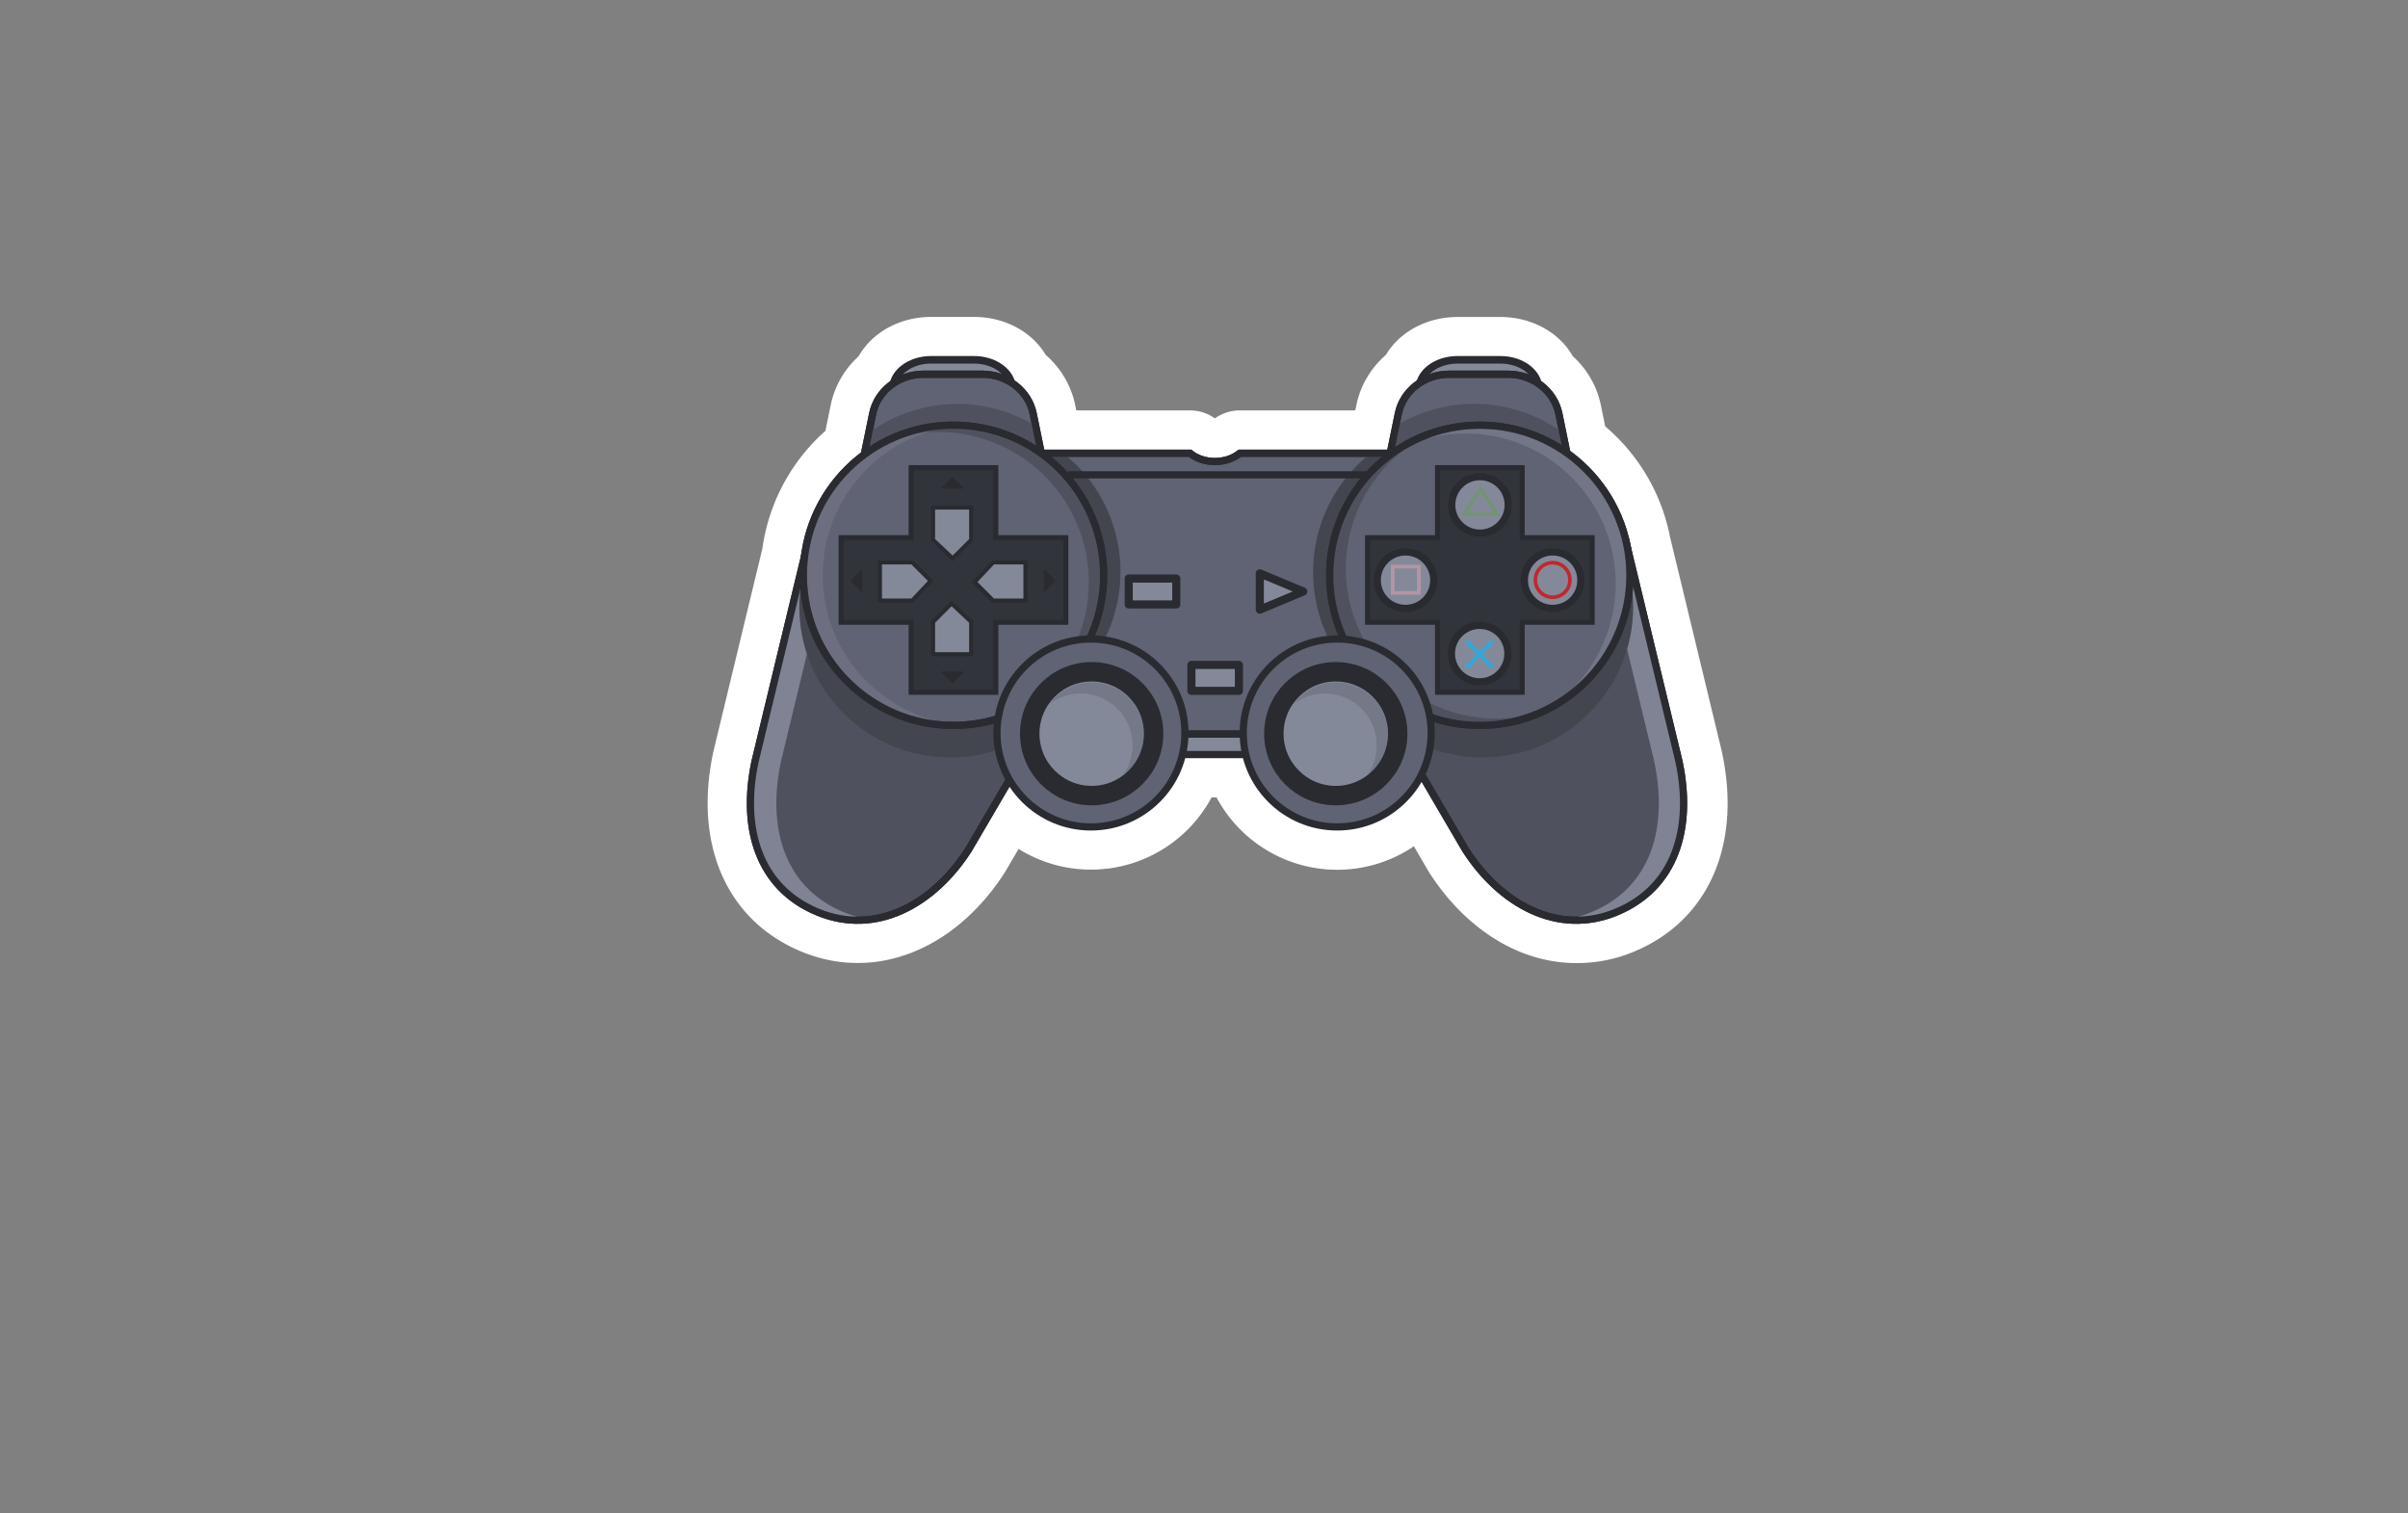
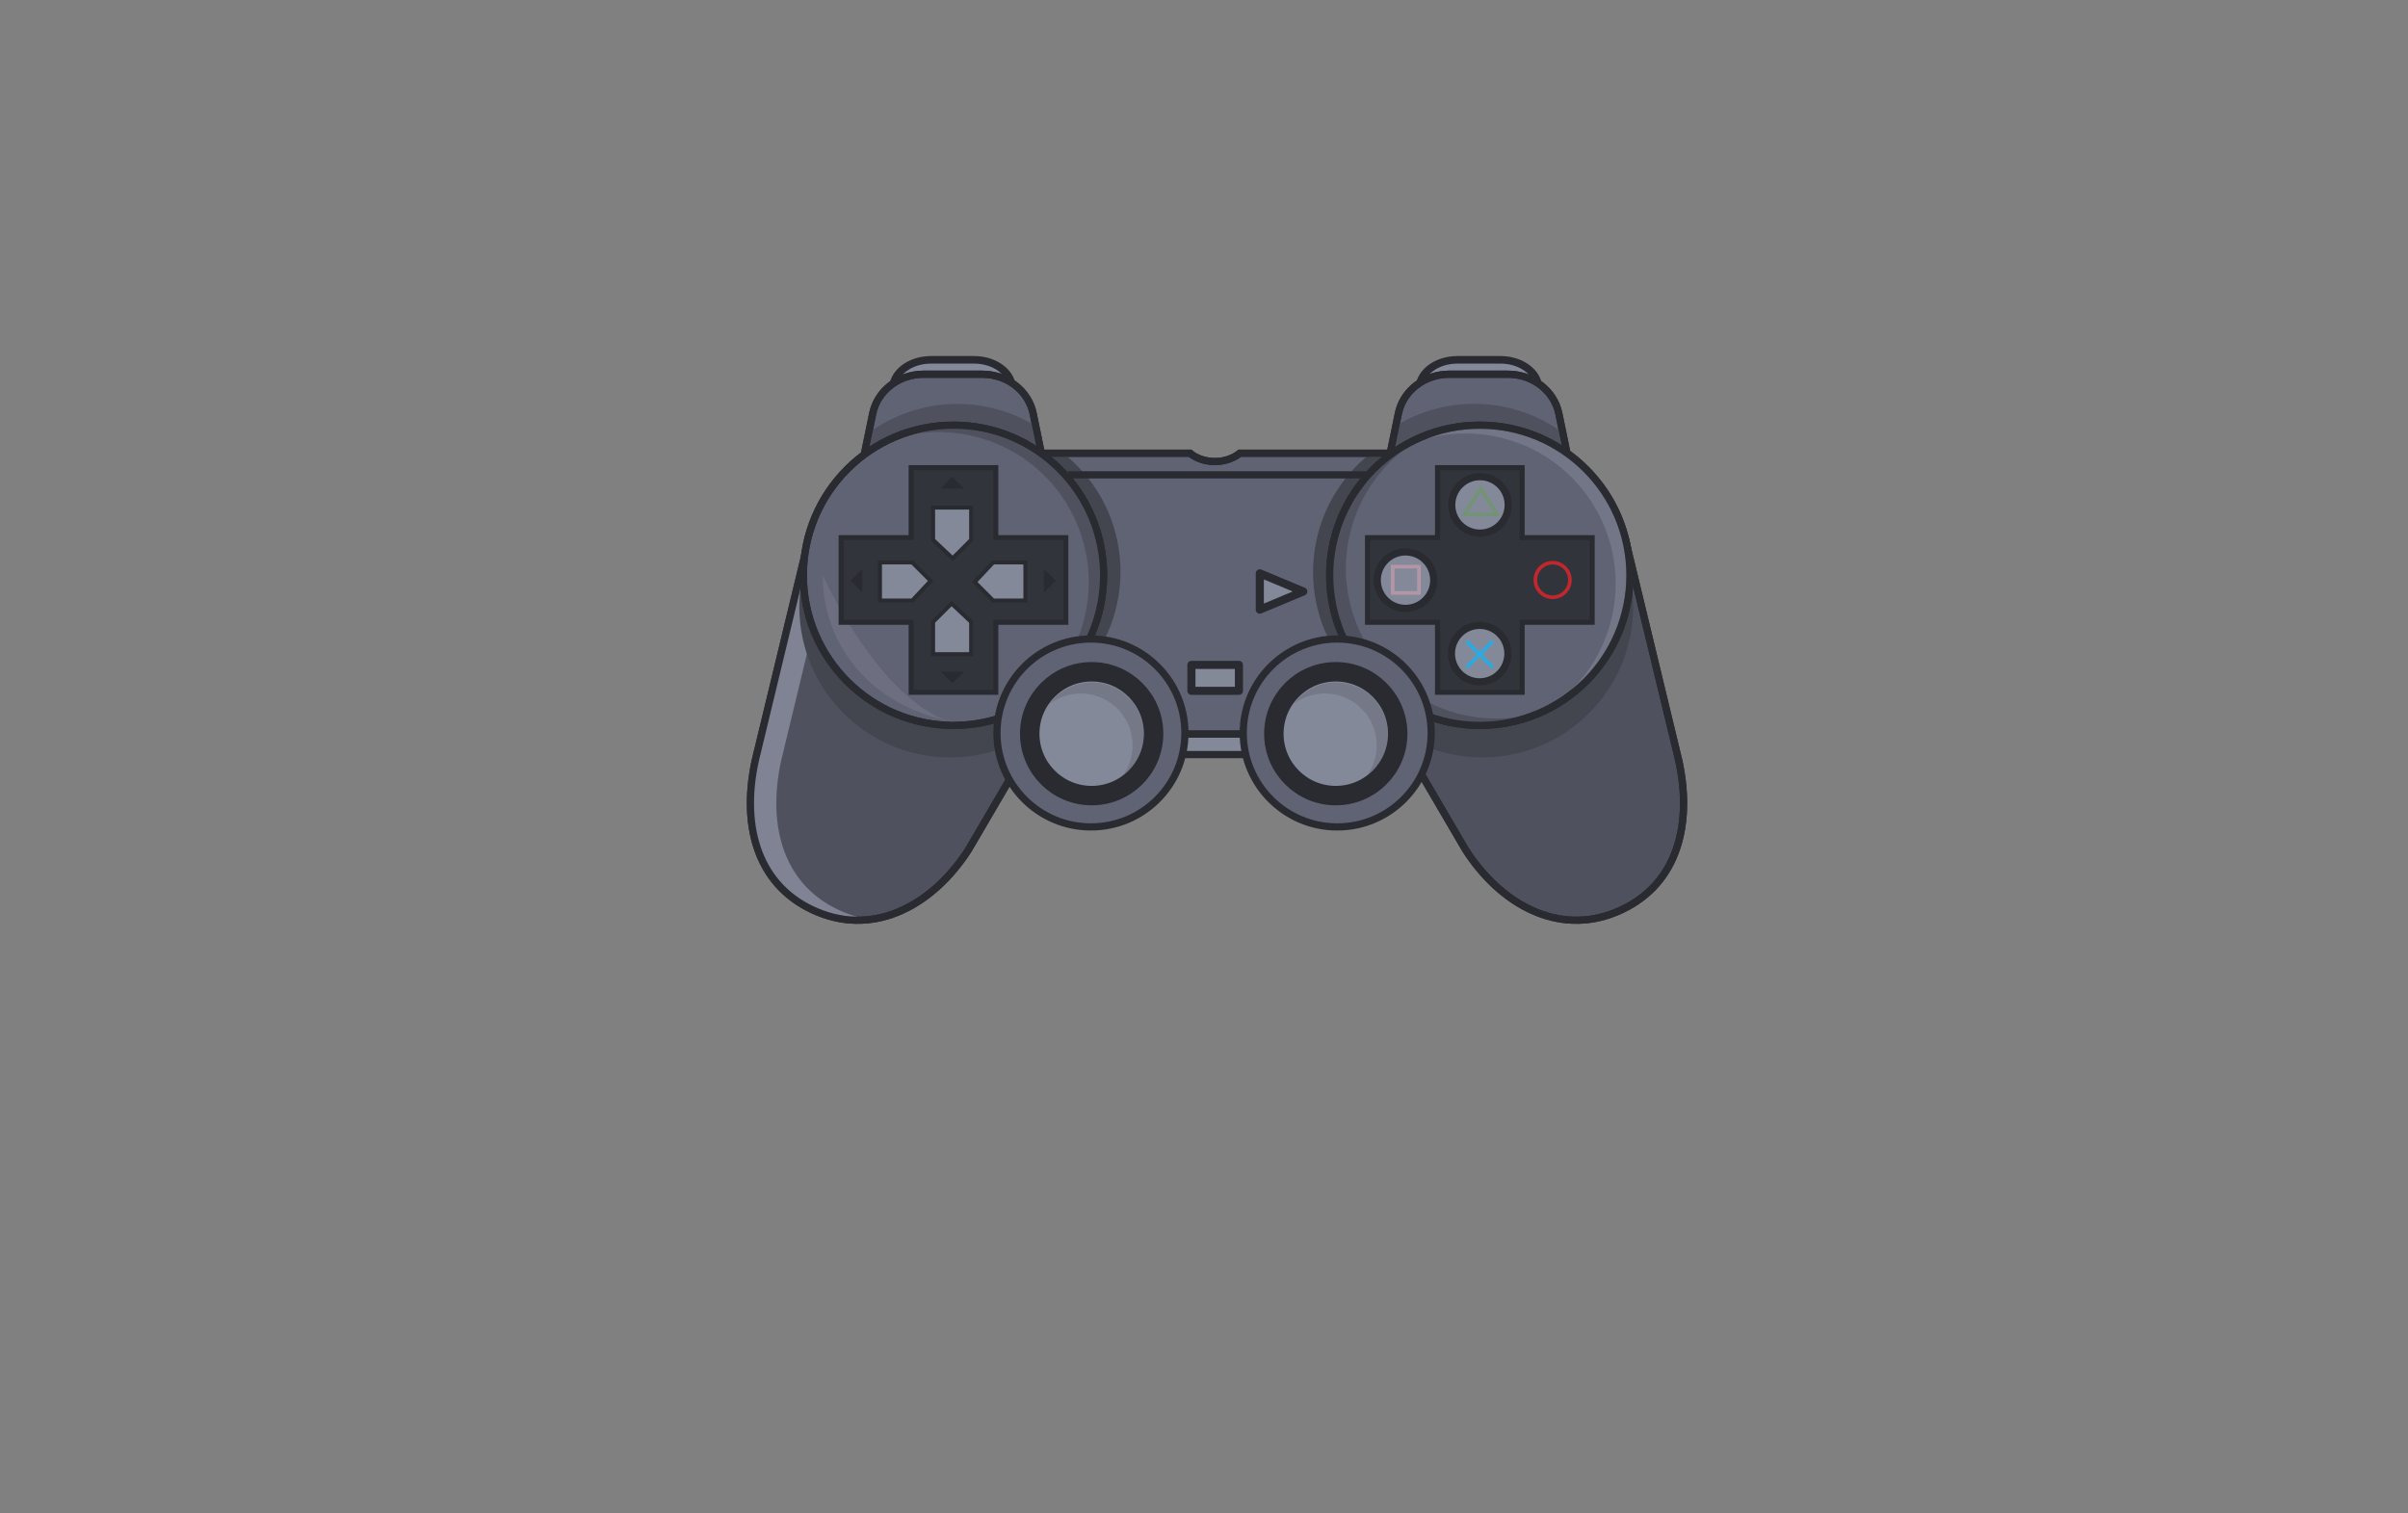
<svg xmlns="http://www.w3.org/2000/svg" id="Layer_1" data-name="Layer 1" viewBox="0 0 3344 2102">
  <rect x="0" y="0" width="3344" height="2102" fill="#808080" stroke="none" />
  <defs>
    <style>.cls-1{fill:#fff;stroke:#fff;stroke-width:119px;}.cls-1,.cls-21{stroke-linejoin:round;}.cls-12,.cls-19,.cls-2,.cls-21,.cls-6{fill:#848999;}.cls-12,.cls-14,.cls-19,.cls-2,.cls-21,.cls-3,.cls-5,.cls-6,.cls-7{stroke:#292b30;}.cls-12,.cls-14,.cls-15,.cls-16,.cls-17,.cls-18,.cls-19,.cls-2,.cls-3,.cls-5,.cls-6,.cls-7{stroke-miterlimit:10;}.cls-2,.cls-3,.cls-5,.cls-7{stroke-width:10px;}.cls-3{fill:#606374;}.cls-4{fill:#43464f;}.cls-15,.cls-16,.cls-17,.cls-18,.cls-5{fill:none;}.cls-6{stroke-width:10.5px;}.cls-13,.cls-7,.cls-9{fill:#4f525e;}.cls-10,.cls-11,.cls-8{fill:#7f8393;}.cls-10{opacity:0.6;}.cls-11{opacity:0.4;}.cls-12{stroke-width:27px;}.cls-13{opacity:0.3;}.cls-14{fill:#31343a;stroke-width:7px;}.cls-15{stroke:#729374;}.cls-15,.cls-16,.cls-17,.cls-18{stroke-width:5px;}.cls-16{stroke:#c1272d;}.cls-17{stroke:#b296a5;}.cls-18{stroke:#29abe2;}.cls-19{stroke-width:5.61px;}.cls-20{fill:#292b30;}.cls-21{stroke-width:11.27px;}</style>
  </defs>
  <title>playstation</title>
-   <path class="cls-1" d="M2333.11,1057,2261,758.34a209.1,209.1,0,0,0-85.7-132.61l-5.06-24.68,0,0-5.43-26.47c-3.61-17.62-14.32-32.52-29-42.32-5-18.88-26.68-32.49-51.95-32.49h-60c-24.91,0-46.37,13.23-51.72,31.69-15.32,9.78-26.53,25-30.24,43.12l-3.46,16.86,0,0-7.8,38.06H1721.7c-8.73,7.08-21,11.5-34.57,11.5s-25.84-4.42-34.57-11.5H1448.42c-.91-.66-1.83-1.32-2.75-2l-10.86-53c-3.71-18.1-14.92-33.34-30.24-43.12-5.35-18.46-26.81-31.69-51.72-31.69h-60c-25.27,0-47,13.61-51.95,32.49-14.69,9.8-25.4,24.7-29,42.32l-5.47,26.67h0l-6.16,30a208.33,208.33,0,0,0-83,141.71l-68.54,284c-20,93.48,5.19,175.87,86.7,209.69h0c1.44.6,2.88,1.16,4.32,1.71l1.34.5q1.51.56,3,1.09l1.5.51q1.5.5,3,1l1.36.42q1.87.57,3.74,1.08l.55.16q2.21.6,4.42,1.12l.74.17q1.82.42,3.63.79l1.11.22q1.69.33,3.38.62l1,.17q2,.32,3.94.59l.36.05q4.51.6,9,.9l.45,0q2,.13,4,.2l.54,0q2.13.07,4.25.07h.08q6.79,0,13.49-.65l.17,0c55.53-5.44,105.85-43.72,140.3-97.43l56.76-97A130.54,130.54,0,0,0,1642,1048H1730a130.53,130.53,0,0,0,244.1,27.7l61,104.31c37.48,58.45,93.76,98.62,155.08,98.09a144.57,144.57,0,0,0,56.25-11.39h0C2327.92,1232.89,2353.14,1150.5,2333.11,1057Z" />
  <rect class="cls-2" x="1588" y="968" width="198" height="80" />
  <path class="cls-3" d="M1721.7,629.5c-8.73,7.08-21,11.5-34.57,11.5s-25.84-4.42-34.57-11.5H1386.38v390h601.5v-390Z" />
  <path class="cls-4" d="M1995,1001c-97.59-18.08-171.5-103.64-171.5-206.47A209.61,209.61,0,0,1,1903,630h92Z" />
  <path class="cls-4" d="M1384.5,1000.47C1482.09,982.38,1556,896.83,1556,794a209.61,209.61,0,0,0-79.47-164.5h-92Z" />
  <path class="cls-5" d="M1721.7,629.5c-8.73,7.08-21,11.5-34.57,11.5s-25.84-4.42-34.57-11.5H1386.38v390h601.5v-390Z" />
  <path class="cls-6" d="M2150,588.54H1957.66l14.13-56c4.8-19,26.63-32.79,52-32.79h60c25.4,0,47.23,13.76,52,32.79Z" />
  <path class="cls-6" d="M1419,588.54H1226.66l14.13-56c4.8-19,26.63-32.79,52-32.79h60c25.4,0,47.23,13.76,52,32.79Z" />
  <path class="cls-3" d="M2184,668.18H1922.66l19.2-93.62c6.52-31.82,36.18-54.81,70.7-54.81h81.55c34.51,0,64.17,23,70.7,54.81Z" />
  <path class="cls-3" d="M1454,668.18H1192.66l19.2-93.62c6.52-31.82,36.18-54.81,70.7-54.81h81.55c34.51,0,64.17,23,70.7,54.81Z" />
  <path class="cls-7" d="M2244.77,1266.71h0c81.51-33.82,106.73-116.21,86.7-209.69l-74.58-309.08c-33.82-81.51-196.3-155.34-277.81-121.52h0c-81.51,33.82-147.75,181.56-113.93,263.07L2035.09,1180C2083.5,1255.5,2163.27,1300.53,2244.77,1266.71Z" />
  <path class="cls-7" d="M1135.35,1266.71h0c-81.51-33.82-106.73-116.21-86.7-209.69l74.58-309.08c33.82-81.51,196.3-155.34,277.81-121.52h0C1482.55,660.24,1548.79,808,1515,889.48L1345,1180C1296.62,1255.5,1216.86,1300.53,1135.35,1266.71Z" />
  <path class="cls-8" d="M1171.35,1266.71h0c-81.51-33.82-106.73-116.21-86.7-209.69l74.58-309.08c26.06-62.8,128.48-121,211.41-129-86.15-9.58-217.41,56.68-247.41,129L1048.65,1057c-20,93.48,5.19,175.87,86.7,209.69h0c25,10.39,49.92,13.33,73.78,10.24A148.48,148.48,0,0,1,1171.35,1266.71Z" />
  <path class="cls-5" d="M1135.35,1266.71h0c-81.51-33.82-106.73-116.21-86.7-209.69l74.58-309.08c33.82-81.51,196.3-155.34,277.81-121.52h0C1482.55,660.24,1548.79,808,1515,889.48L1345,1180C1296.62,1255.5,1216.86,1300.53,1135.35,1266.71Z" />
  <path class="cls-9" d="M2170.27,601.05,2184,668H1922.66l15.7-76.56a208.57,208.57,0,0,1,231.91,9.61Z" />
  <path class="cls-5" d="M2184,668.18H1922.66l19.2-93.62c6.52-31.82,36.18-54.81,70.7-54.81h81.55c34.51,0,64.17,23,70.7,54.81Z" />
-   <path class="cls-8" d="M2210.41,1266.71h0c81.51-33.82,106.73-116.21,86.7-209.69l-74.58-309.08c-26.06-62.8-128.48-121-211.41-129,86.15-9.58,217.41,56.68,247.41,129L2333.11,1057c20,93.48-5.19,175.87-86.7,209.69h0c-25,10.39-49.92,13.33-73.78,10.24A148.48,148.48,0,0,0,2210.41,1266.71Z" />
  <path class="cls-5" d="M2244.77,1266.71h0c81.51-33.82,106.73-116.21,86.7-209.69l-74.58-309.08c-33.82-81.51-196.3-155.34-277.81-121.52h0c-81.51,33.82-147.75,181.56-113.93,263.07L2035.09,1180C2083.5,1255.5,2163.27,1300.53,2244.77,1266.71Z" />
  <circle class="cls-4" cx="2058.5" cy="842.5" r="209.5" />
  <circle class="cls-4" cx="1319.5" cy="842.5" r="209.5" />
  <circle class="cls-3" cx="2055.04" cy="799" r="208.5" />
  <path class="cls-10" d="M2209.45,696.08c60.89,92.72,38.25,216.08-49.54,281.51,3.57-2.05,7.11-4.21,10.6-6.5,96.25-63.21,123-192.48,59.83-288.73s-192.48-123-288.73-59.83c-3.49,2.29-6.88,4.69-10.19,7.15C2026.36,575.11,2148.56,603.36,2209.45,696.08Z" />
  <path class="cls-9" d="M1886.79,873.46c-44.72-101.52-2-219.43,95.41-269.44-3.86,1.43-7.71,3-11.53,4.66-105.38,46.42-153.18,169.48-106.76,274.86s169.48,153.18,274.86,106.76c3.83-1.68,7.56-3.49,11.23-5.37C2047.36,1023,1931.51,975,1886.79,873.46Z" />
  <circle class="cls-5" cx="2055.04" cy="799" r="208.5" />
  <path class="cls-9" d="M1206.39,601.23l-13.73,66.95H1454l-15.7-76.56a208.57,208.57,0,0,0-231.91,9.61Z" />
  <path class="cls-5" d="M1454,668.18H1192.66l19.2-93.62c6.52-31.82,36.18-54.81,70.7-54.81h81.55c34.51,0,64.17,23,70.7,54.81Z" />
  <circle class="cls-3" cx="1324.08" cy="799" r="208.5" />
  <path class="cls-9" d="M1494.23,724.54c44.72,101.52,2,219.43-95.41,269.44,3.86-1.43,7.71-3,11.53-4.66,105.38-46.42,153.18-169.48,106.76-274.86s-169.48-153.18-274.86-106.76c-3.83,1.68-7.56,3.49-11.23,5.37C1333.67,575,1449.51,623,1494.23,724.54Z" />
  <circle class="cls-6" cx="1516" cy="1019" r="86" />
-   <path class="cls-11" d="M1142.54,799c0-110.93,86.63-201.61,195.93-208.11-4.11-.25-8.26-.39-12.43-.39-115.15,0-208.5,93.35-208.5,208.5s93.35,208.5,208.5,208.5c4.18,0,8.33-.14,12.44-.39C1229.18,1000.62,1142.54,909.93,1142.54,799Z" />
+   <path class="cls-11" d="M1142.54,799s93.35,208.5,208.5,208.5c4.18,0,8.33-.14,12.44-.39C1229.18,1000.62,1142.54,909.93,1142.54,799Z" />
  <circle class="cls-5" cx="1324.08" cy="799" r="208.5" />
  <circle class="cls-3" cx="1515" cy="1018" r="130.5" />
  <circle class="cls-12" cx="1516" cy="1019" r="86" />
  <path class="cls-13" d="M1516.1,947.85A71.94,71.94,0,0,0,1458,977.3,72,72,0,0,1,1558.7,1078a72,72,0,0,0-42.6-130.15Z" />
  <circle class="cls-3" cx="1857" cy="1018" r="130.5" />
  <circle class="cls-12" cx="1855" cy="1019" r="86" />
  <path class="cls-13" d="M1855.1,947.85A71.94,71.94,0,0,0,1797,977.3,72,72,0,0,1,1897.7,1078a72,72,0,0,0-42.6-130.15Z" />
  <polygon class="cls-14" points="1480.08 746.72 1382.86 746.72 1382.86 649.5 1265.3 649.5 1265.3 746.72 1168.08 746.72 1168.08 864.28 1265.3 864.28 1265.3 961.5 1382.86 961.5 1382.86 864.28 1480.08 864.28 1480.08 746.72" />
  <polygon class="cls-14" points="2211.04 746.72 2113.82 746.72 2113.82 649.5 1996.26 649.5 1996.26 746.72 1899.04 746.72 1899.04 864.28 1996.26 864.28 1996.26 961.5 2113.82 961.5 2113.82 864.28 2211.04 864.28 2211.04 746.72" />
  <line class="cls-5" x1="1483" y1="659.5" x2="1899.5" y2="659.5" />
  <circle class="cls-2" cx="2055.23" cy="701.23" r="39.23" />
  <circle class="cls-2" cx="2054.82" cy="907.77" r="39.23" />
-   <circle class="cls-2" cx="2156.16" cy="805.77" r="39.23" />
  <circle class="cls-2" cx="1951.82" cy="805.77" r="39.23" />
  <polygon class="cls-15" points="2079.05 714.5 2033.63 714.5 2056.34 678.51 2079.05 714.5" />
  <circle class="cls-16" cx="2156.16" cy="805.5" r="24" />
  <rect class="cls-17" x="1934" y="787" width="36.5" height="36.5" />
  <line class="cls-18" x1="2036.5" y1="890.5" x2="2073" y2="927" />
  <line class="cls-18" x1="2036.5" y1="927" x2="2073" y2="890.5" />
  <polygon class="cls-19" points="1348.64 749.87 1323 775.5 1295.76 749.87 1295.76 705 1348.64 705 1348.64 749.87" />
  <polygon class="cls-20" points="1338.92 678.5 1306.25 678.5 1322.58 662.16 1338.92 678.5" />
  <polygon class="cls-19" points="1295.76 863.74 1321.4 838.1 1348.64 863.74 1348.64 908.6 1295.76 908.6 1295.76 863.74" />
  <polygon class="cls-20" points="1306.25 932.66 1338.92 932.66 1322.58 949 1306.25 932.66" />
  <polygon class="cls-19" points="1379.13 834.04 1353.5 808.4 1379.13 781.16 1424 781.16 1424 834.04 1379.13 834.04" />
  <polygon class="cls-20" points="1449.66 822.92 1449.66 790.25 1466 806.58 1449.66 822.92" />
  <polygon class="cls-19" points="1266.87 781.16 1292.5 806.8 1266.87 834.04 1222 834.04 1222 781.16 1266.87 781.16" />
  <polygon class="cls-20" points="1197.5 790.25 1197.5 822.92 1181.16 806.58 1197.5 790.25" />
  <polygon class="cls-21" points="1749.5 846.71 1749.5 796.29 1809.87 821.5 1749.5 846.71" />
-   <rect class="cls-21" x="1567.5" y="803.5" width="66" height="36" />
  <rect class="cls-21" x="1654.5" y="923.5" width="66" height="36" />
</svg>